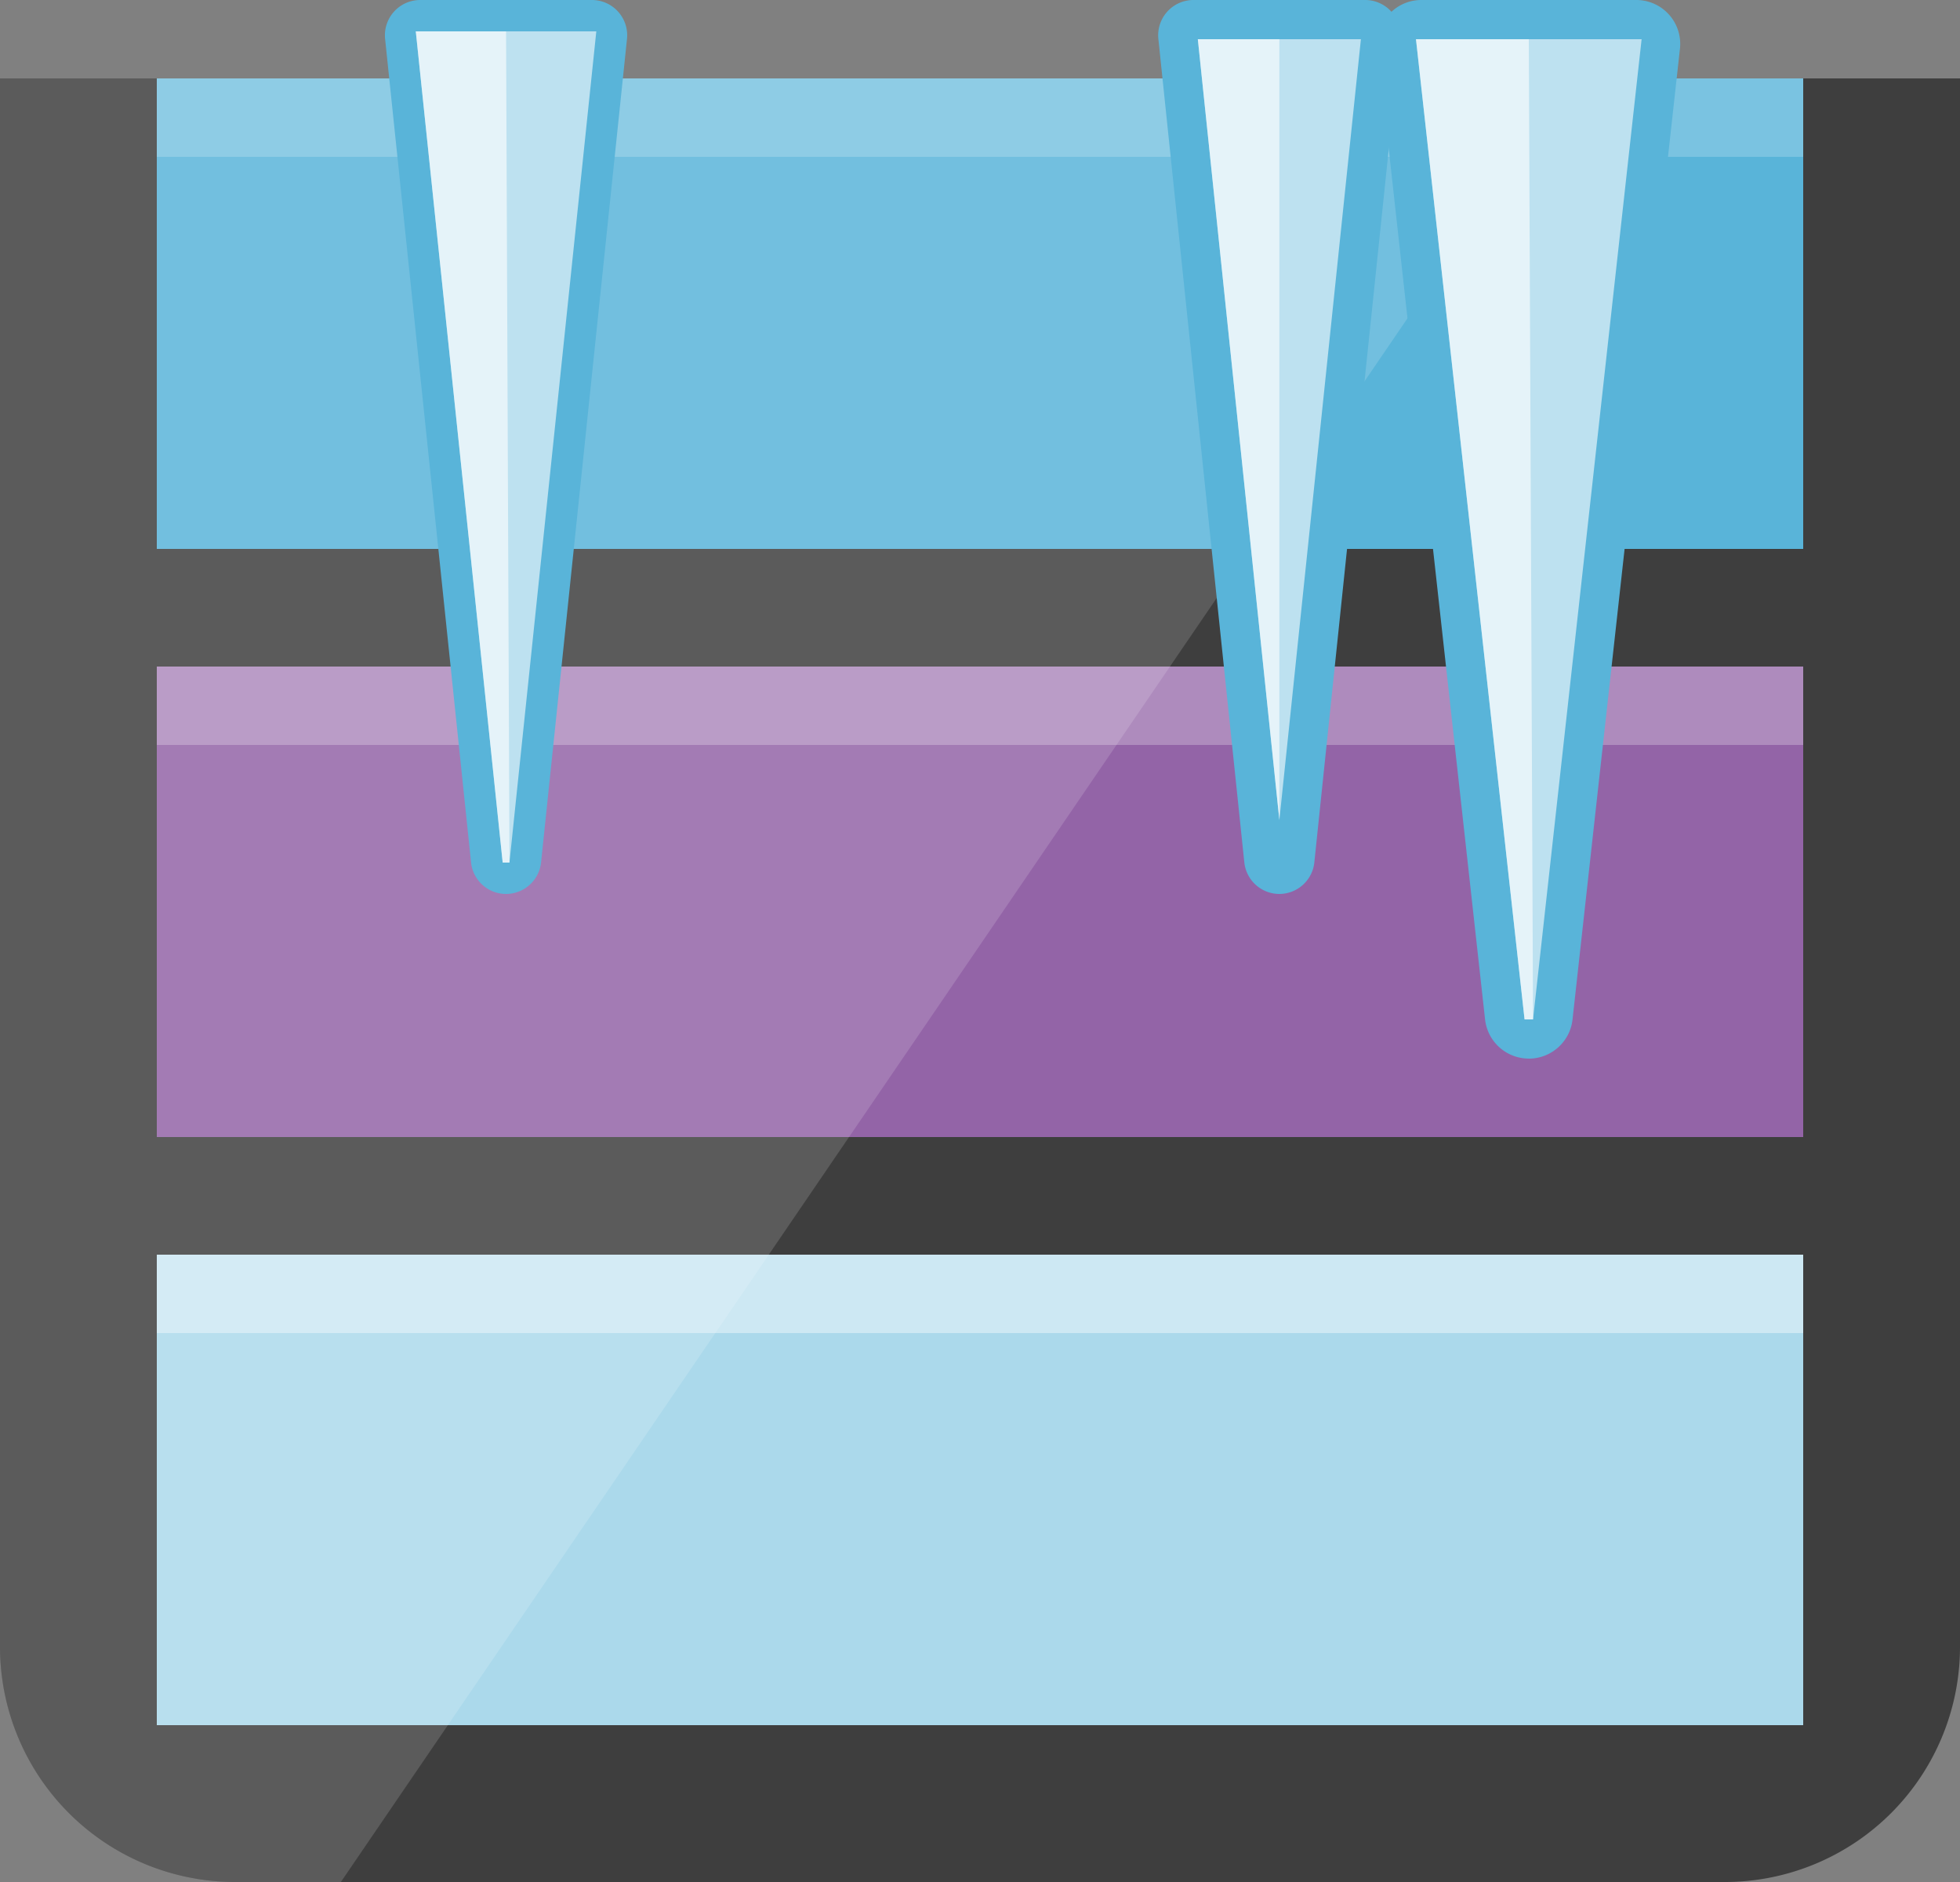
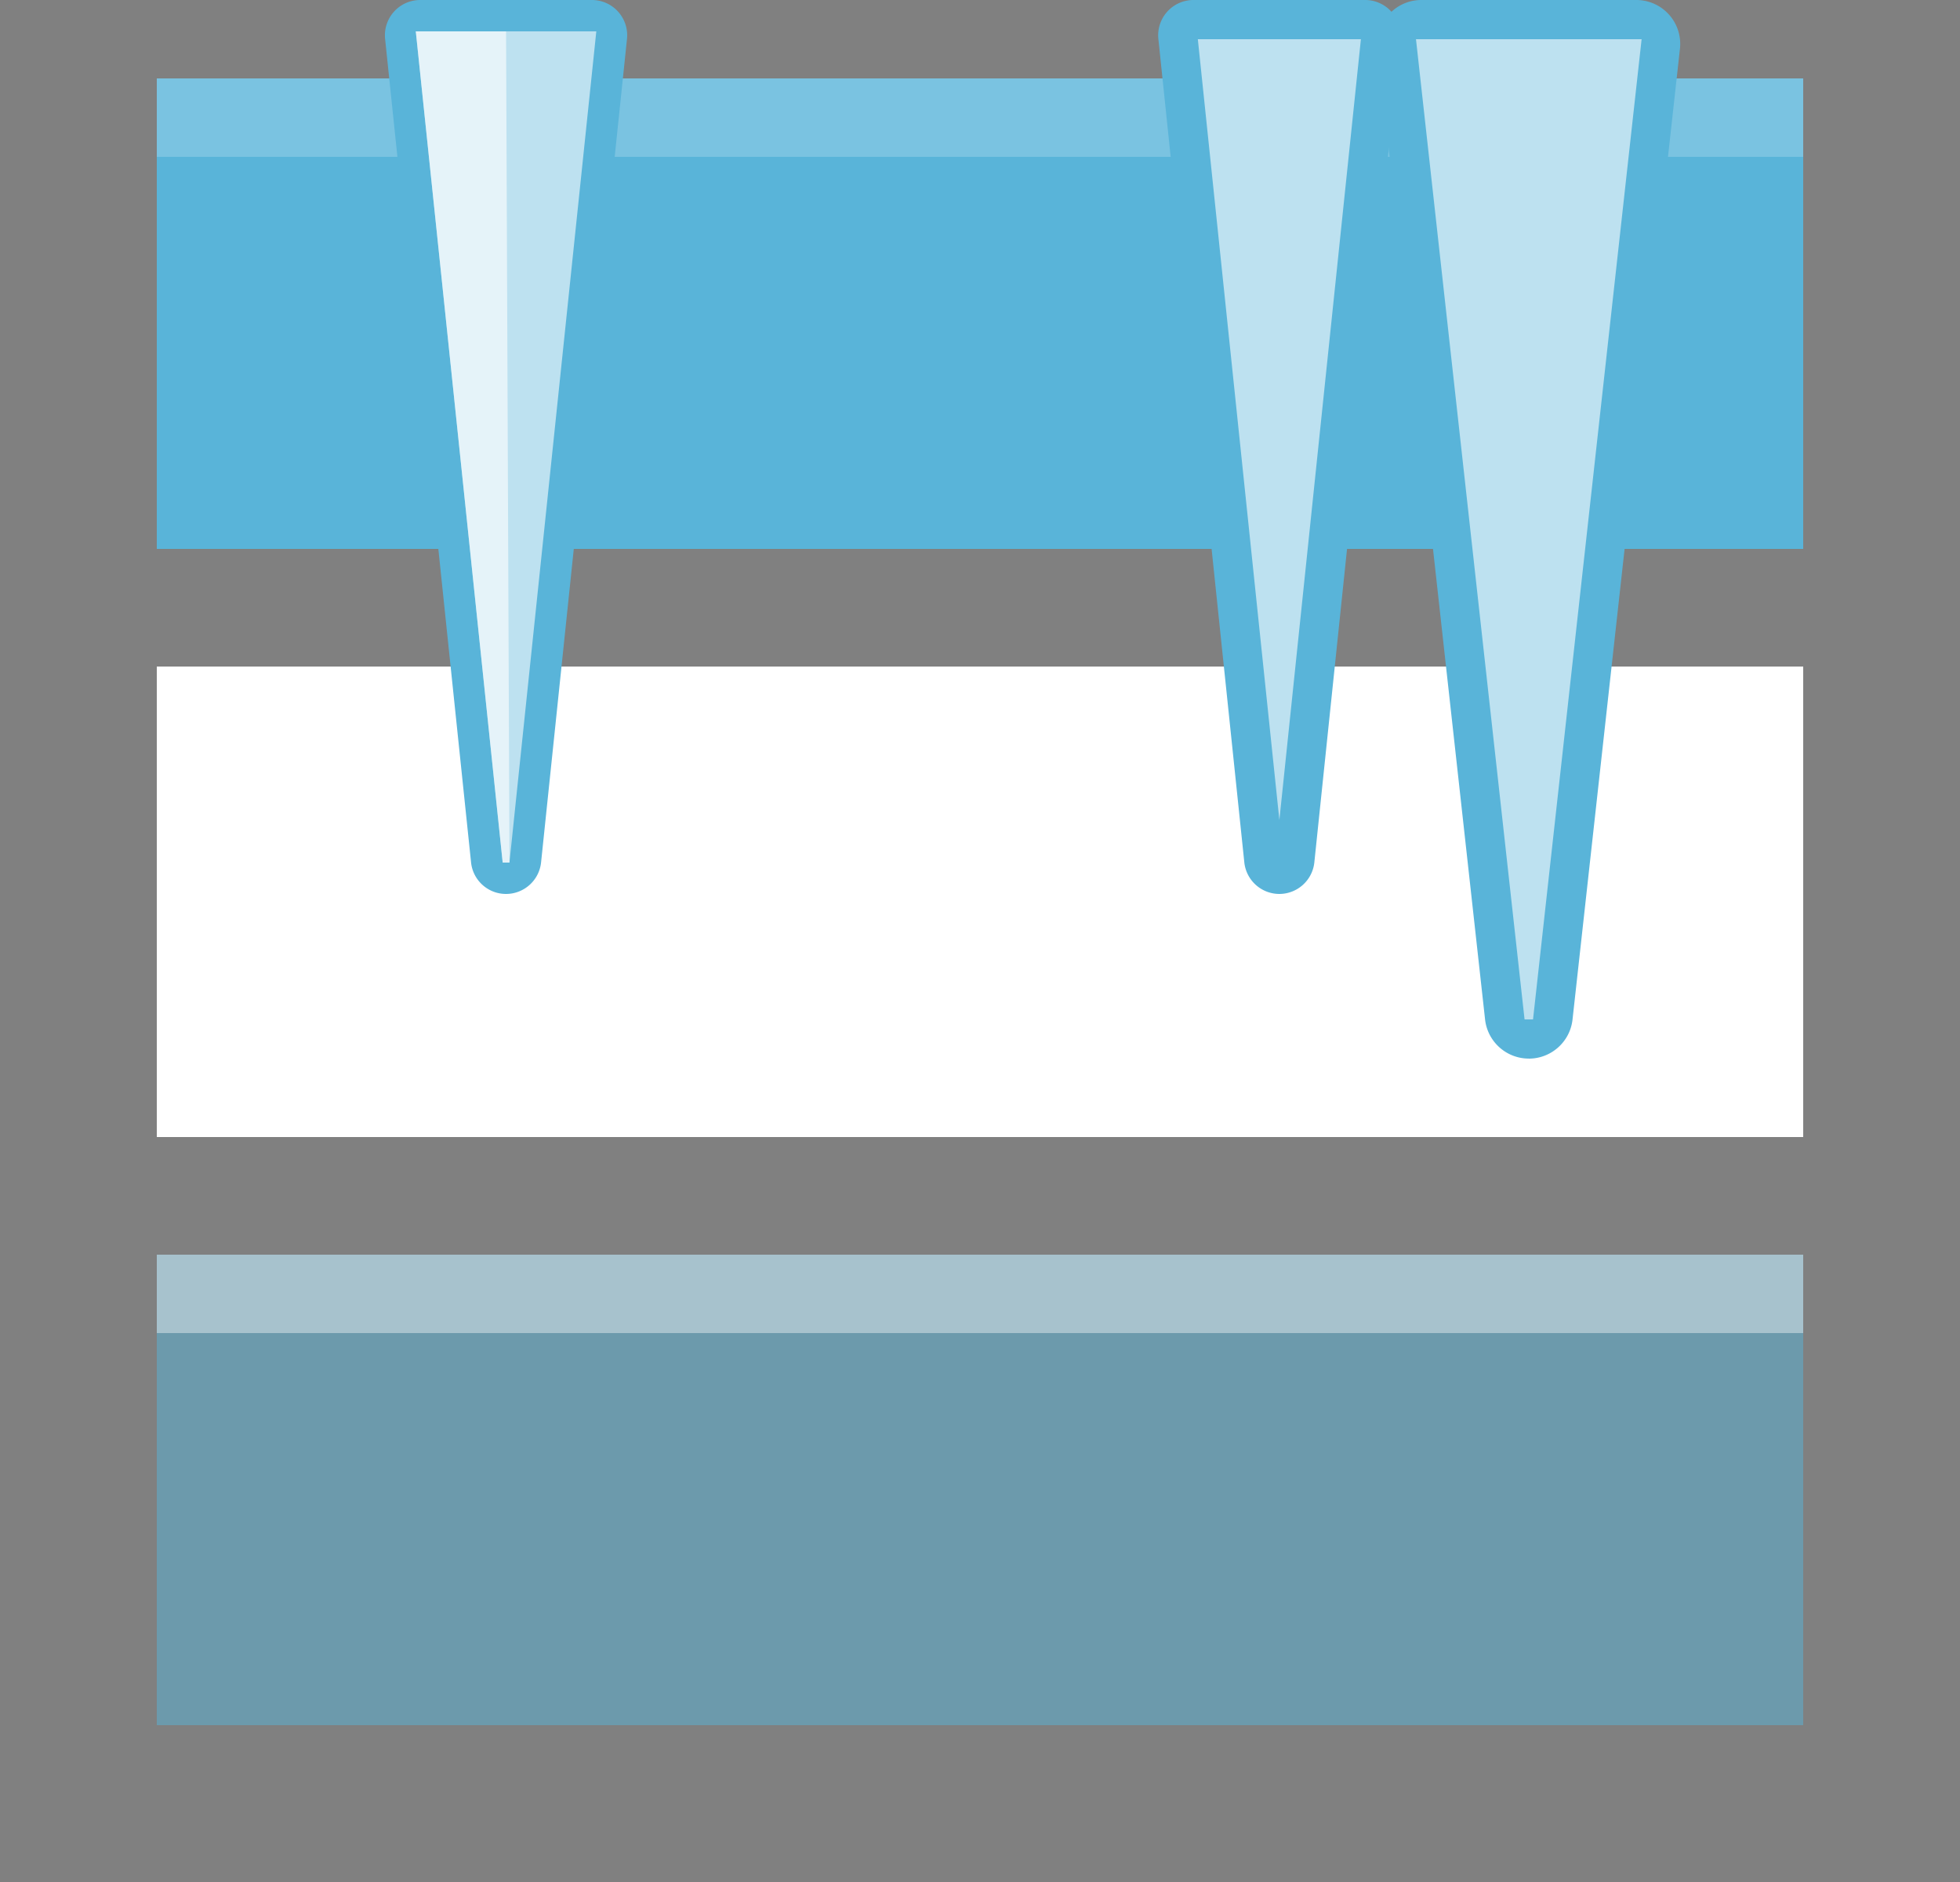
<svg xmlns="http://www.w3.org/2000/svg" width="50" height="48">
  <rect width="100%" height="100%" fill="#808080" stroke="none" />
-   <path d="M44 48H6a6 6 0 0 1-6-6V2h50v40a6 6 0 0 1-6 6z" fill="#3e3e3e" />
  <path d="M4 17h42v12H4z" fill="#fff" />
-   <path d="M4 17h42v12H4z" opacity=".85" fill="#804998" />
-   <path d="M4 32h42v12H4z" fill="#fff" />
  <g fill="#59b4d9">
    <path d="M4 32h42v12H4z" opacity=".5" />
    <path d="M4 2h42v12H4z" />
  </g>
  <g fill="#fff">
    <path d="M4 17h42v2H4z" opacity=".25" />
    <path d="M4 2h42v2H4z" opacity=".2" />
    <path d="M4 32h42v2H4z" opacity=".4" />
-     <path d="M6 48h2.696L40.08 2H0v40a6 6 0 0 0 6 6z" opacity=".15" />
  </g>
  <path d="M12.91 22.8a.9.9 0 0 0 .892-.795L15.994 1a.9.9 0 0 0-.892-1h-4.386a.9.9 0 0 0-.891 1.001l2.193 21.005c.052.452.435.794.89.794z" fill="#59b4d9" />
  <g fill="#fff">
    <path d="M15.212.8L12.996 22h-.173L10.607.8z" opacity=".6" />
    <path d="M12.91.8l.087 21.2h-.173L10.607.8z" opacity=".6" />
  </g>
  <path d="M39 27c.57 0 1.05-.427 1.115-.993l2.74-24.756A1.12 1.12 0 0 0 41.741 0H36.26c-.67 0-1.19.584-1.115 1.25l2.74 24.756c.066.566.545.993 1.115.993z" fill="#59b4d9" />
  <path d="M41.878 1l-2.77 25h-.216l-2.77-25z" opacity=".6" fill="#fff" />
  <path d="M32.636 22.8a.9.9 0 0 0 .892-.795L35.72 1A.9.9 0 0 0 34.829 0h-4.386a.9.9 0 0 0-.892 1.001l2.193 21.005a.9.9 0 0 0 .892.794z" fill="#59b4d9" />
  <g fill="#fff">
    <path d="M30.557 1h4.16l-2.08 19.915z" opacity=".6" />
-     <path d="M30.557 1h2.08v19.915zM39 1l.108 25h-.216l-2.77-25z" opacity=".6" />
  </g>
</svg>